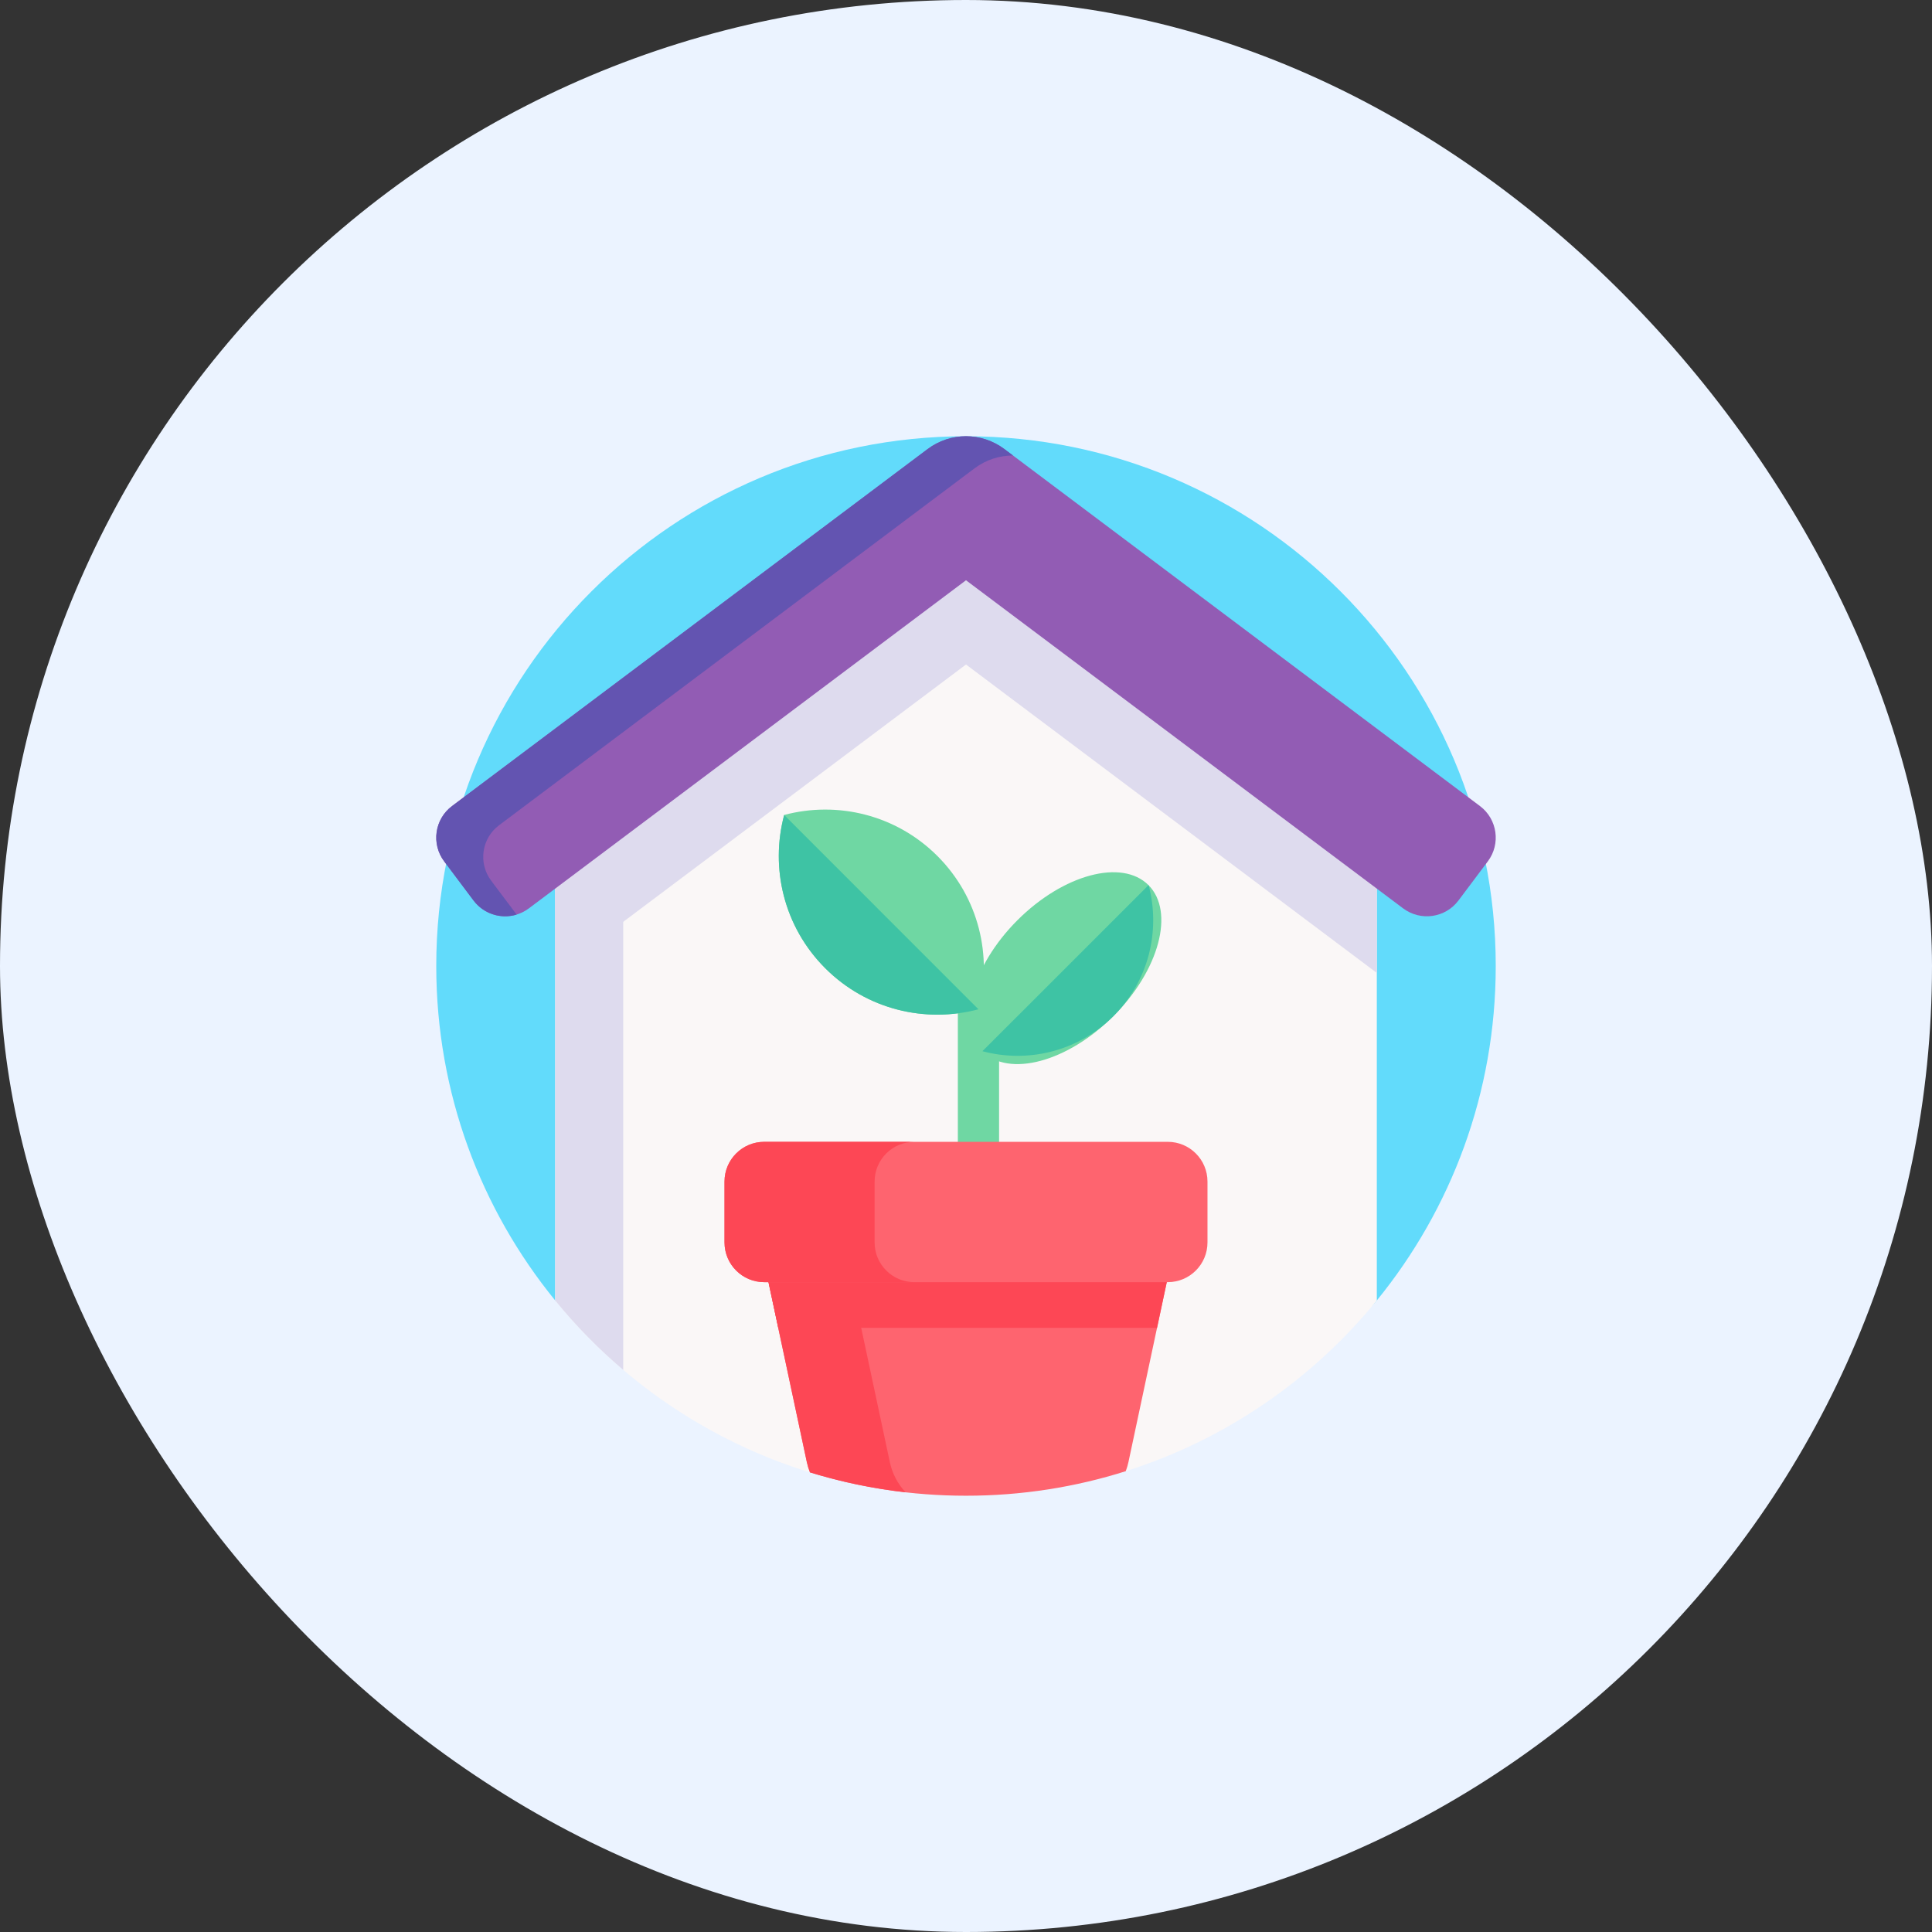
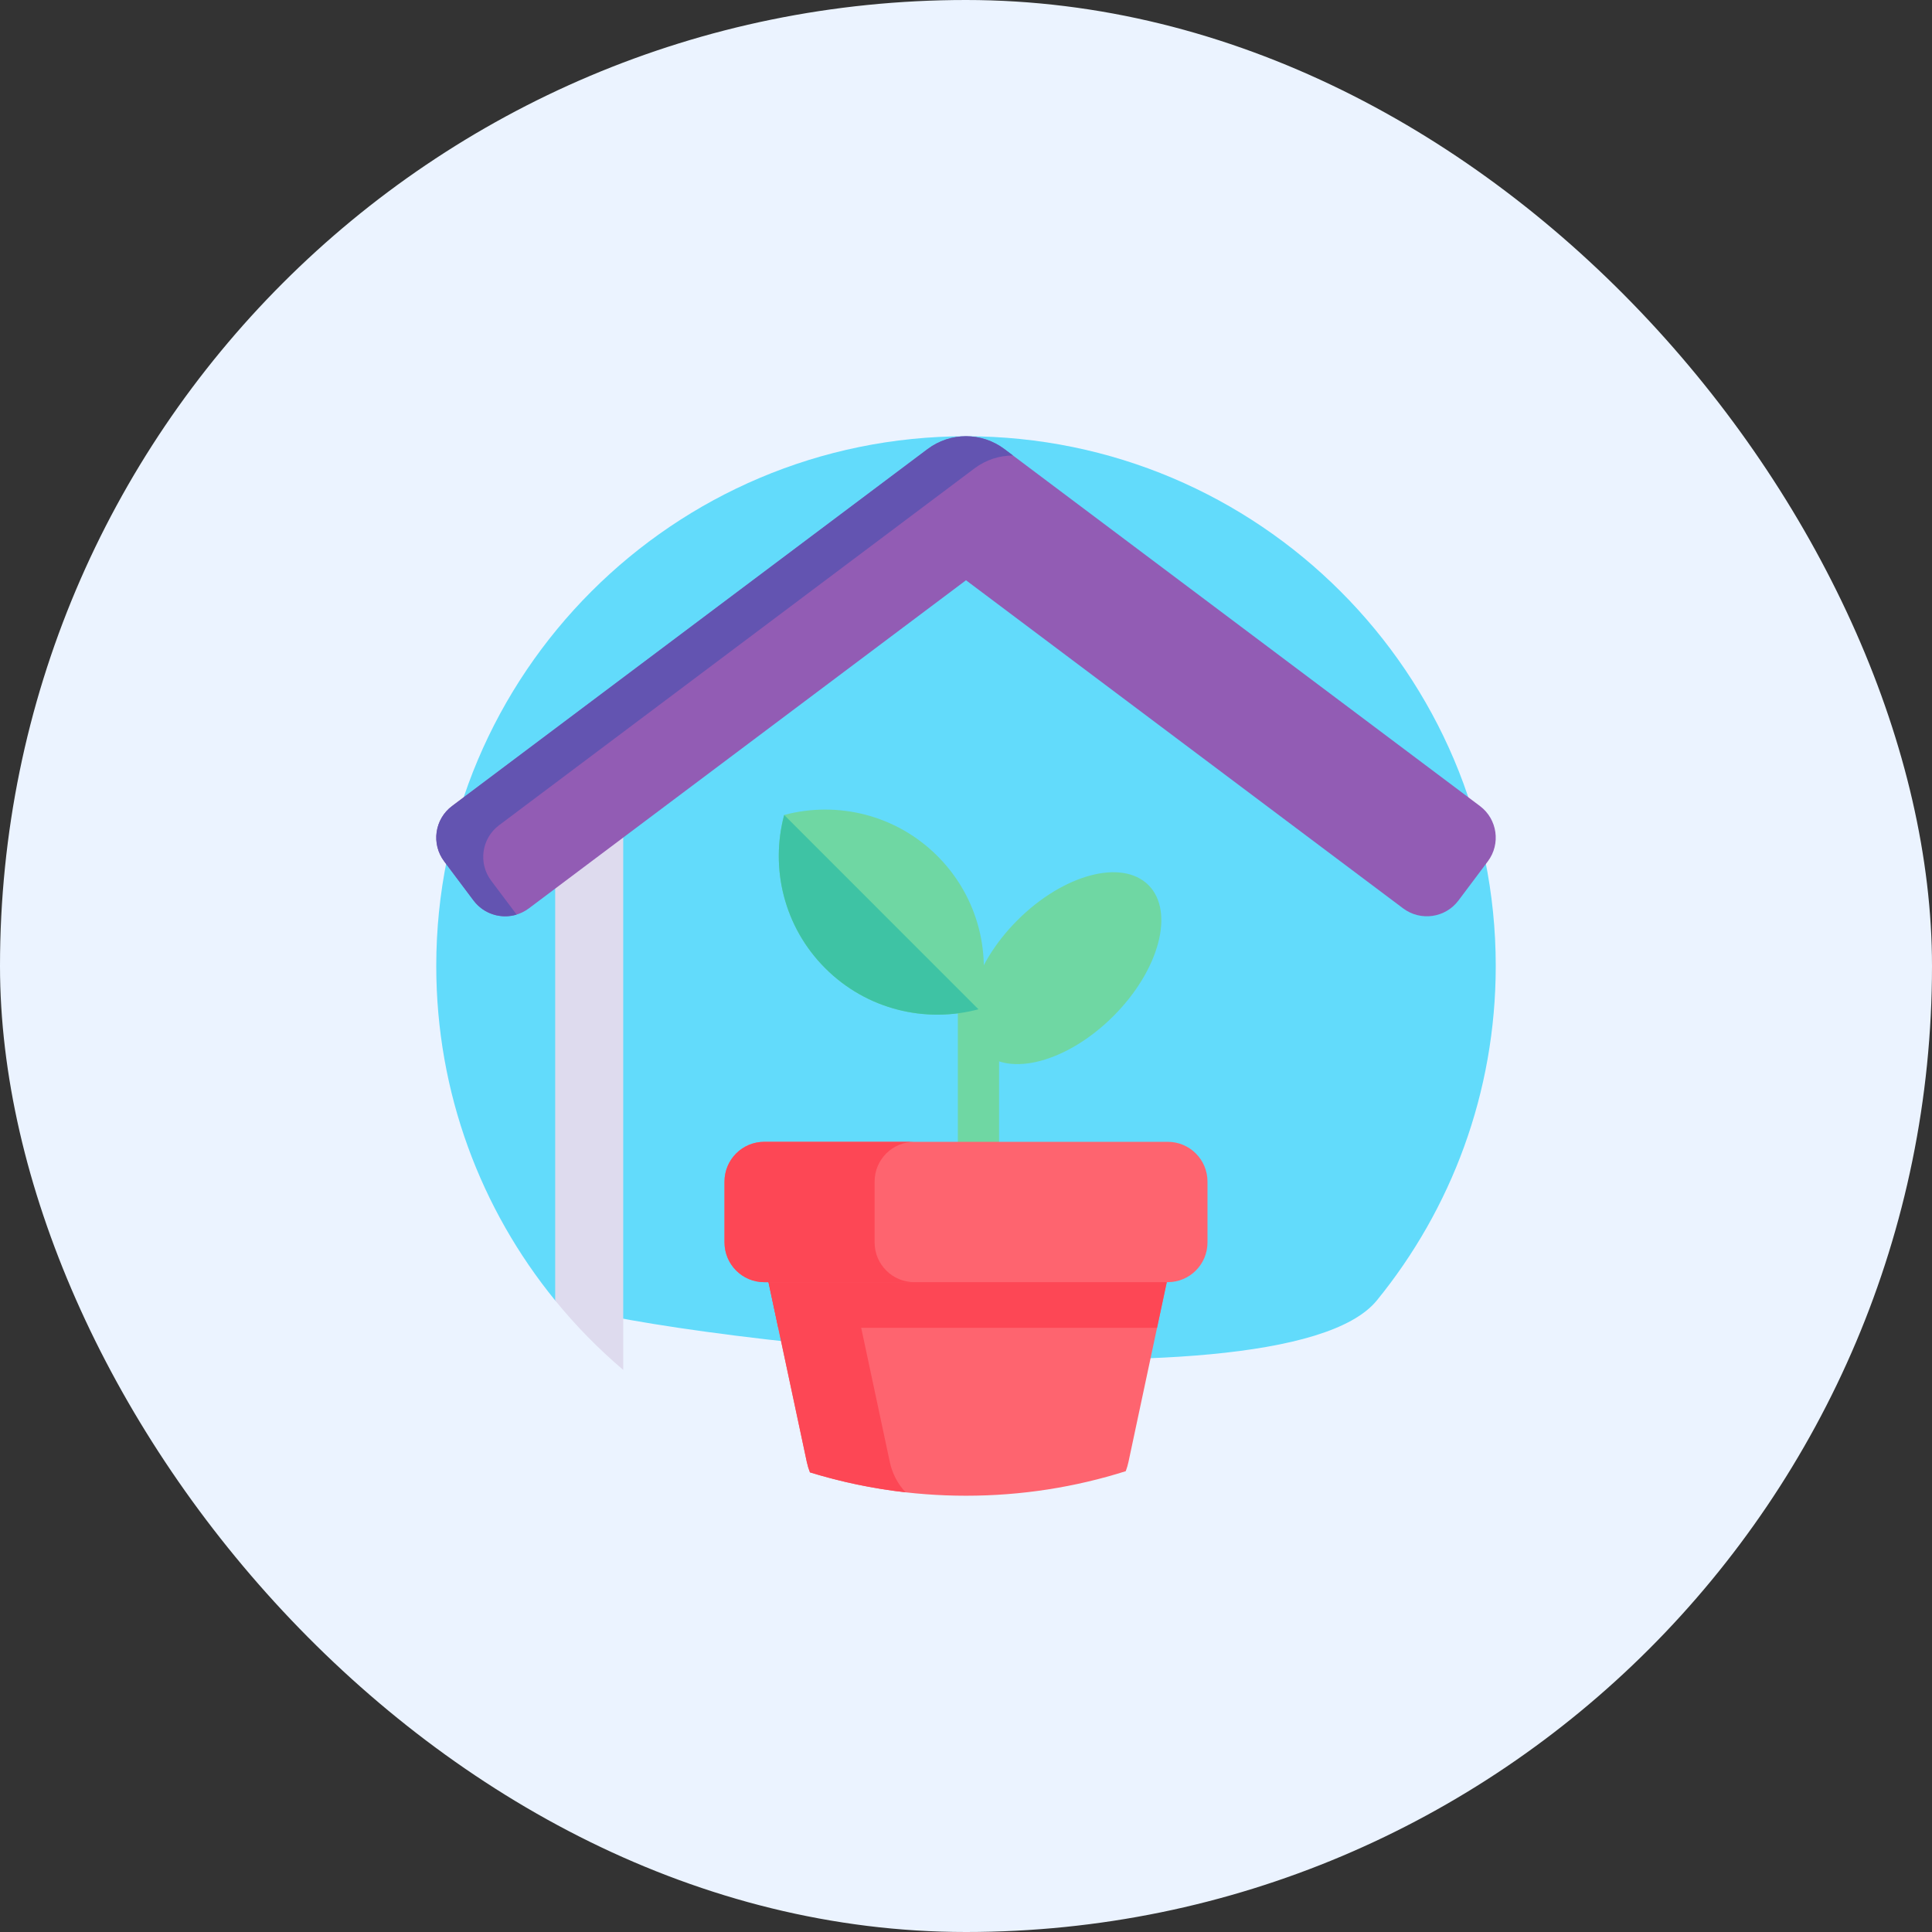
<svg xmlns="http://www.w3.org/2000/svg" width="124" height="124" viewBox="0 0 124 124" fill="none">
  <rect x="0" y="0" width="124" height="124" fill="#333333" stroke="none" />
  <rect width="124" height="124" rx="62" fill="#EBF3FF" />
  <g clip-path="url(#clip0_2879_2146)">
    <path d="M96 62C96 70.14 93.138 77.612 88.367 83.466C82.133 91.115 36.949 85.082 35.633 83.466C30.862 77.612 28 70.14 28 62C28 43.223 43.223 28 62 28C80.777 28 96 43.223 96 62Z" fill="#62DBFB" />
-     <path d="M88.367 51.12V83.466C84.228 88.544 78.649 92.405 72.253 94.424C69.018 91.189 65.573 89.483 62 89.483C60.689 89.483 59.395 89.409 58.123 89.264C56.013 89.025 54.619 92.547 51.985 94.5H51.983C45.489 92.499 39.823 88.607 35.633 83.466V51.12L40 48.454L43.158 46.524L62 35.012L80.842 46.524L88.367 51.12Z" fill="#FAF7F7" />
    <path d="M40 48.455V87.923C38.411 86.575 36.949 85.082 35.633 83.467V51.122L40 48.455Z" fill="#DEDBEE" />
-     <path d="M88.367 52.173V62.444L62 42.65L35.633 62.444V52.173L43.158 46.525L59.534 34.231C60.996 33.134 63.004 33.134 64.465 34.231L80.841 46.525L88.367 52.173Z" fill="#DEDBEE" />
    <path d="M90.055 58.301L62 37.242L33.944 58.301C32.824 59.142 31.234 58.916 30.393 57.795L28.508 55.284C27.667 54.164 27.893 52.574 29.014 51.733L59.535 28.822C60.995 27.726 63.005 27.726 64.465 28.822L94.986 51.733C96.106 52.574 96.333 54.164 95.492 55.284L93.607 57.796C92.766 58.916 91.176 59.142 90.055 58.301Z" fill="#925CB4" />
    <path d="M31.522 56.52L33.158 58.7C32.167 59.001 31.051 58.672 30.393 57.795L28.508 55.283C27.668 54.164 27.893 52.573 29.014 51.733L59.535 28.822C60.996 27.726 63.004 27.726 64.466 28.822L65.018 29.237C64.149 29.235 63.281 29.509 62.549 30.059L32.028 52.968C30.907 53.81 30.682 55.4 31.522 56.52Z" fill="#6354B1" />
    <path d="M62.8 76.345C62.07 76.345 61.477 75.753 61.477 75.022V64.778C61.477 64.047 62.07 63.455 62.8 63.455C63.531 63.455 64.123 64.047 64.123 64.778V75.022C64.123 75.753 63.531 76.345 62.8 76.345Z" fill="#6FD7A3" />
    <path d="M71.458 65.218C74.403 62.274 75.411 58.508 73.711 56.808C72.011 55.108 68.245 56.117 65.301 59.061C62.356 62.006 61.347 65.771 63.048 67.471C64.748 69.171 68.513 68.163 71.458 65.218Z" fill="#6FD7A3" />
-     <path d="M73.72 56.805C74.494 59.71 73.746 62.937 71.467 65.216C69.187 67.496 65.959 68.245 63.055 67.469L73.72 56.805Z" fill="#3EC3A4" />
    <path d="M62.8 64.777C59.403 65.683 55.63 64.808 52.965 62.142C50.3 59.477 49.424 55.703 50.33 52.306C53.727 51.4 57.501 52.277 60.166 54.941C62.831 57.607 63.708 61.38 62.8 64.777Z" fill="#6FD7A3" />
    <path d="M62.8 64.778C59.403 65.684 55.63 64.808 52.965 62.143C50.3 59.477 49.424 55.703 50.33 52.307L62.8 64.778Z" fill="#3EC3A4" />
-     <path d="M75.824 77.894L74.261 85.223L74.025 86.333L72.426 93.839C72.382 94.041 72.325 94.236 72.253 94.424C69.018 95.448 65.573 95.999 62 95.999C58.514 95.999 55.151 95.475 51.983 94.5C51.901 94.289 51.834 94.068 51.785 93.839L50.185 86.333L49.949 85.223L48.385 77.894H75.824Z" fill="#FE646F" />
+     <path d="M75.824 77.894L74.261 85.223L72.426 93.839C72.382 94.041 72.325 94.236 72.253 94.424C69.018 95.448 65.573 95.999 62 95.999C58.514 95.999 55.151 95.475 51.983 94.5C51.901 94.289 51.834 94.068 51.785 93.839L50.185 86.333L49.949 85.223L48.385 77.894H75.824Z" fill="#FE646F" />
    <path d="M58.123 95.78C56.013 95.541 53.961 95.108 51.985 94.5C51.901 94.289 51.833 94.067 51.784 93.839L48.387 77.894H53.711L57.111 93.839C57.27 94.588 57.629 95.252 58.123 95.78Z" fill="#FD4755" />
    <path d="M75.823 77.894L74.261 85.224H49.949L48.386 77.894H75.823Z" fill="#FD4755" />
    <path d="M74.95 82.292H49.05C47.642 82.292 46.501 81.15 46.501 79.742V75.835C46.501 74.427 47.642 73.285 49.05 73.285H74.95C76.358 73.285 77.499 74.427 77.499 75.835V79.742C77.499 81.15 76.358 82.292 74.95 82.292Z" fill="#FE646F" />
    <path d="M58.684 82.292H49.05C47.642 82.292 46.501 81.15 46.501 79.743V75.835C46.501 74.427 47.642 73.285 49.05 73.285H58.684C57.276 73.285 56.134 74.427 56.134 75.835V79.743C56.134 81.15 57.276 82.292 58.684 82.292Z" fill="#FD4755" />
  </g>
  <defs>
    <clipPath id="clip0_2879_2146">
      <rect width="68" height="68" fill="white" transform="translate(28 28)" />
    </clipPath>
  </defs>
</svg>